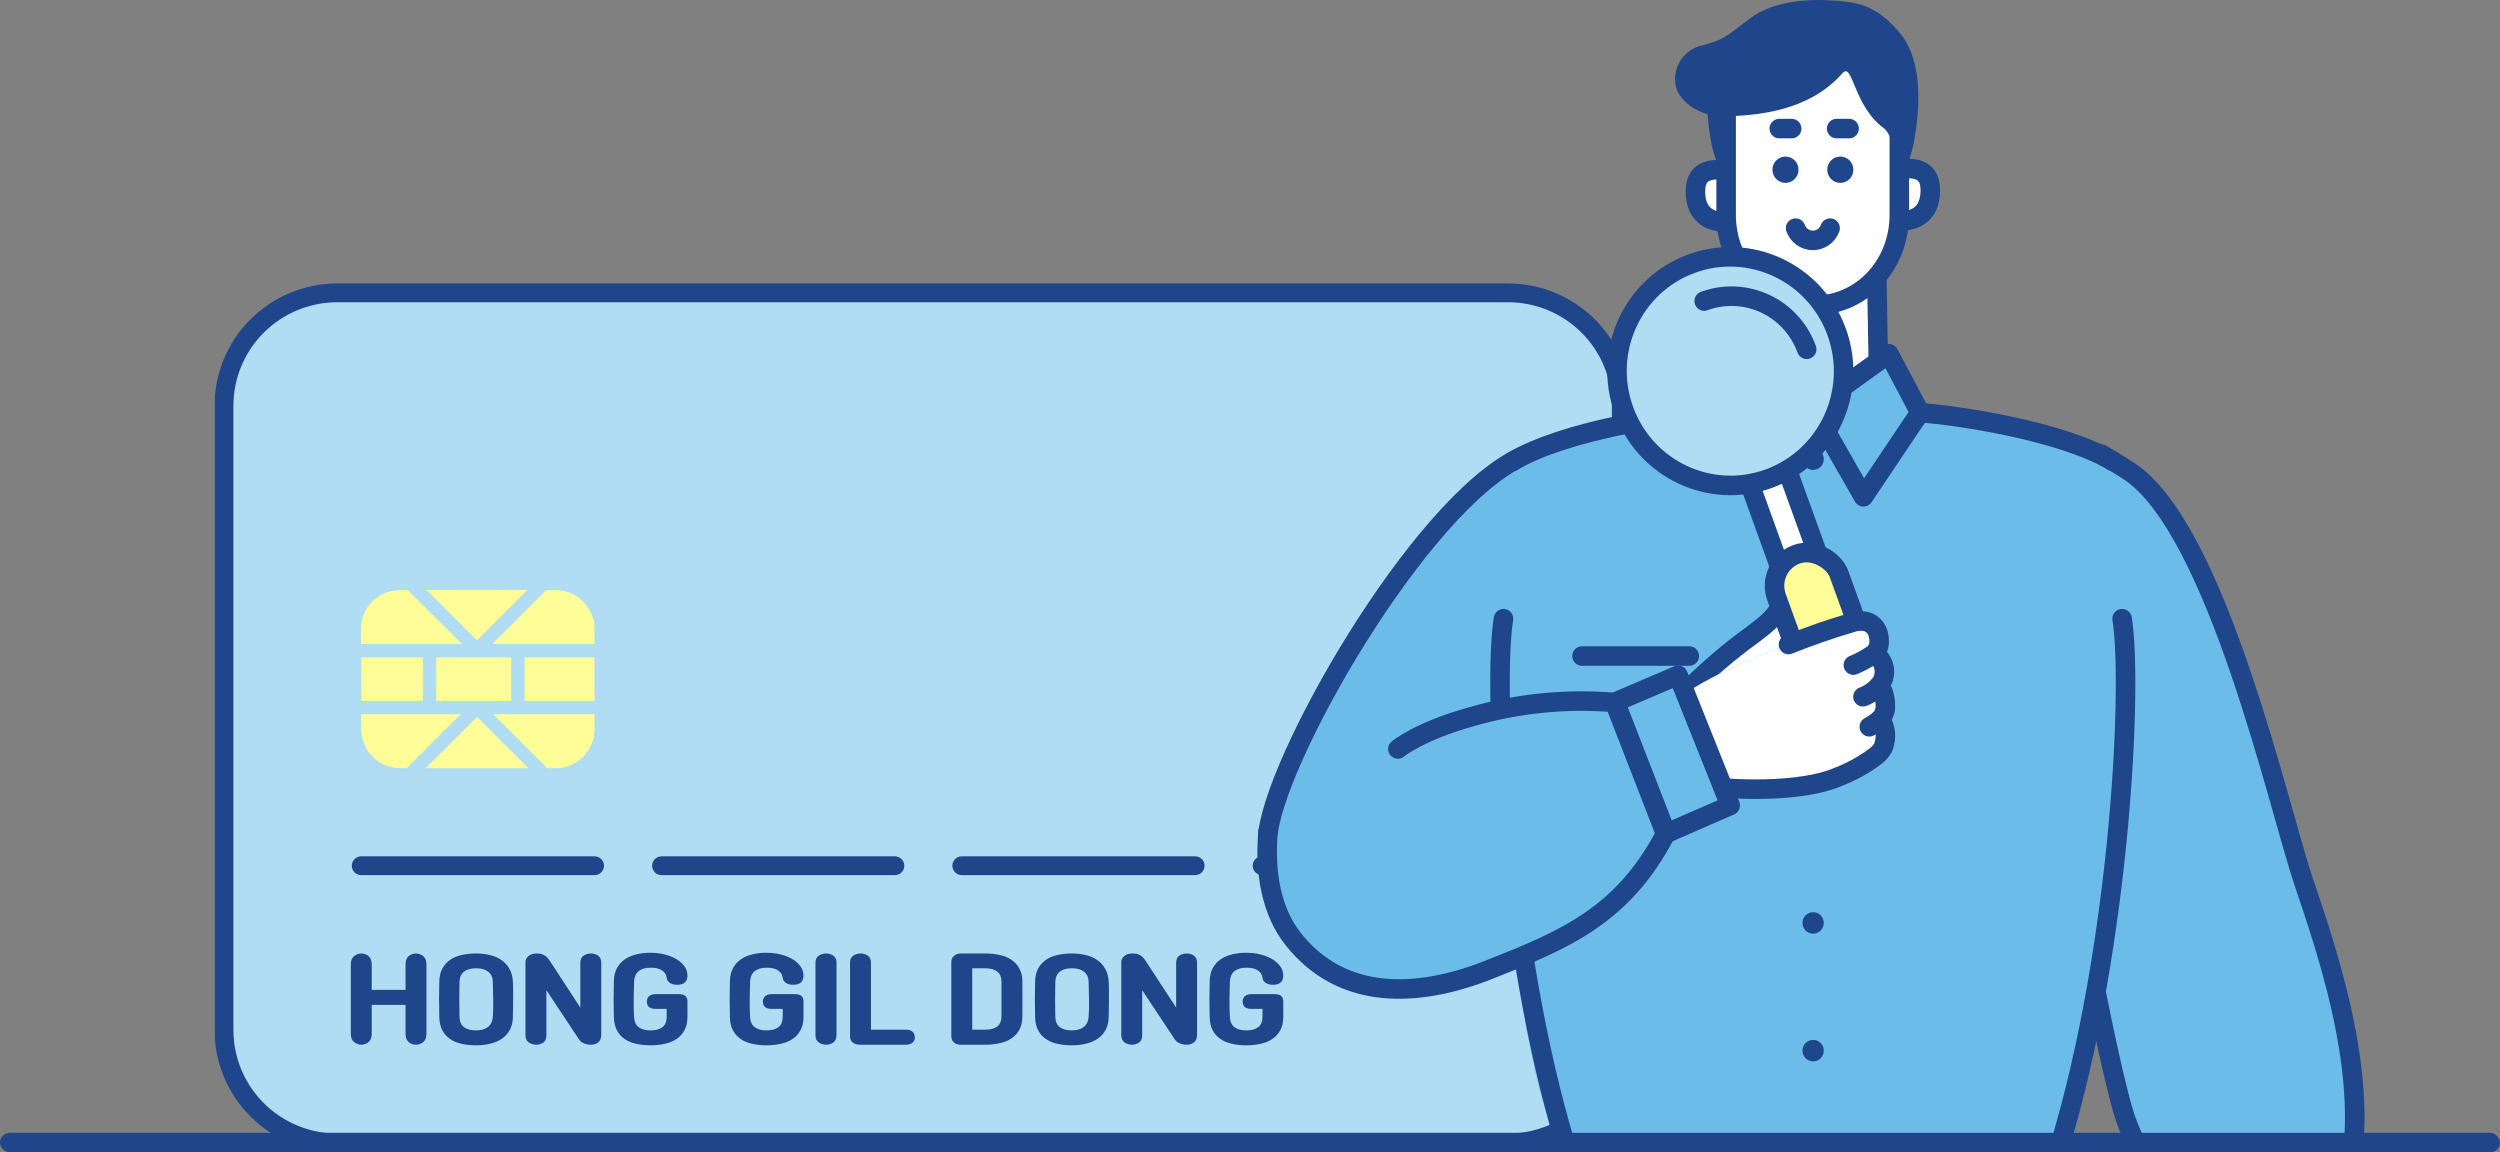
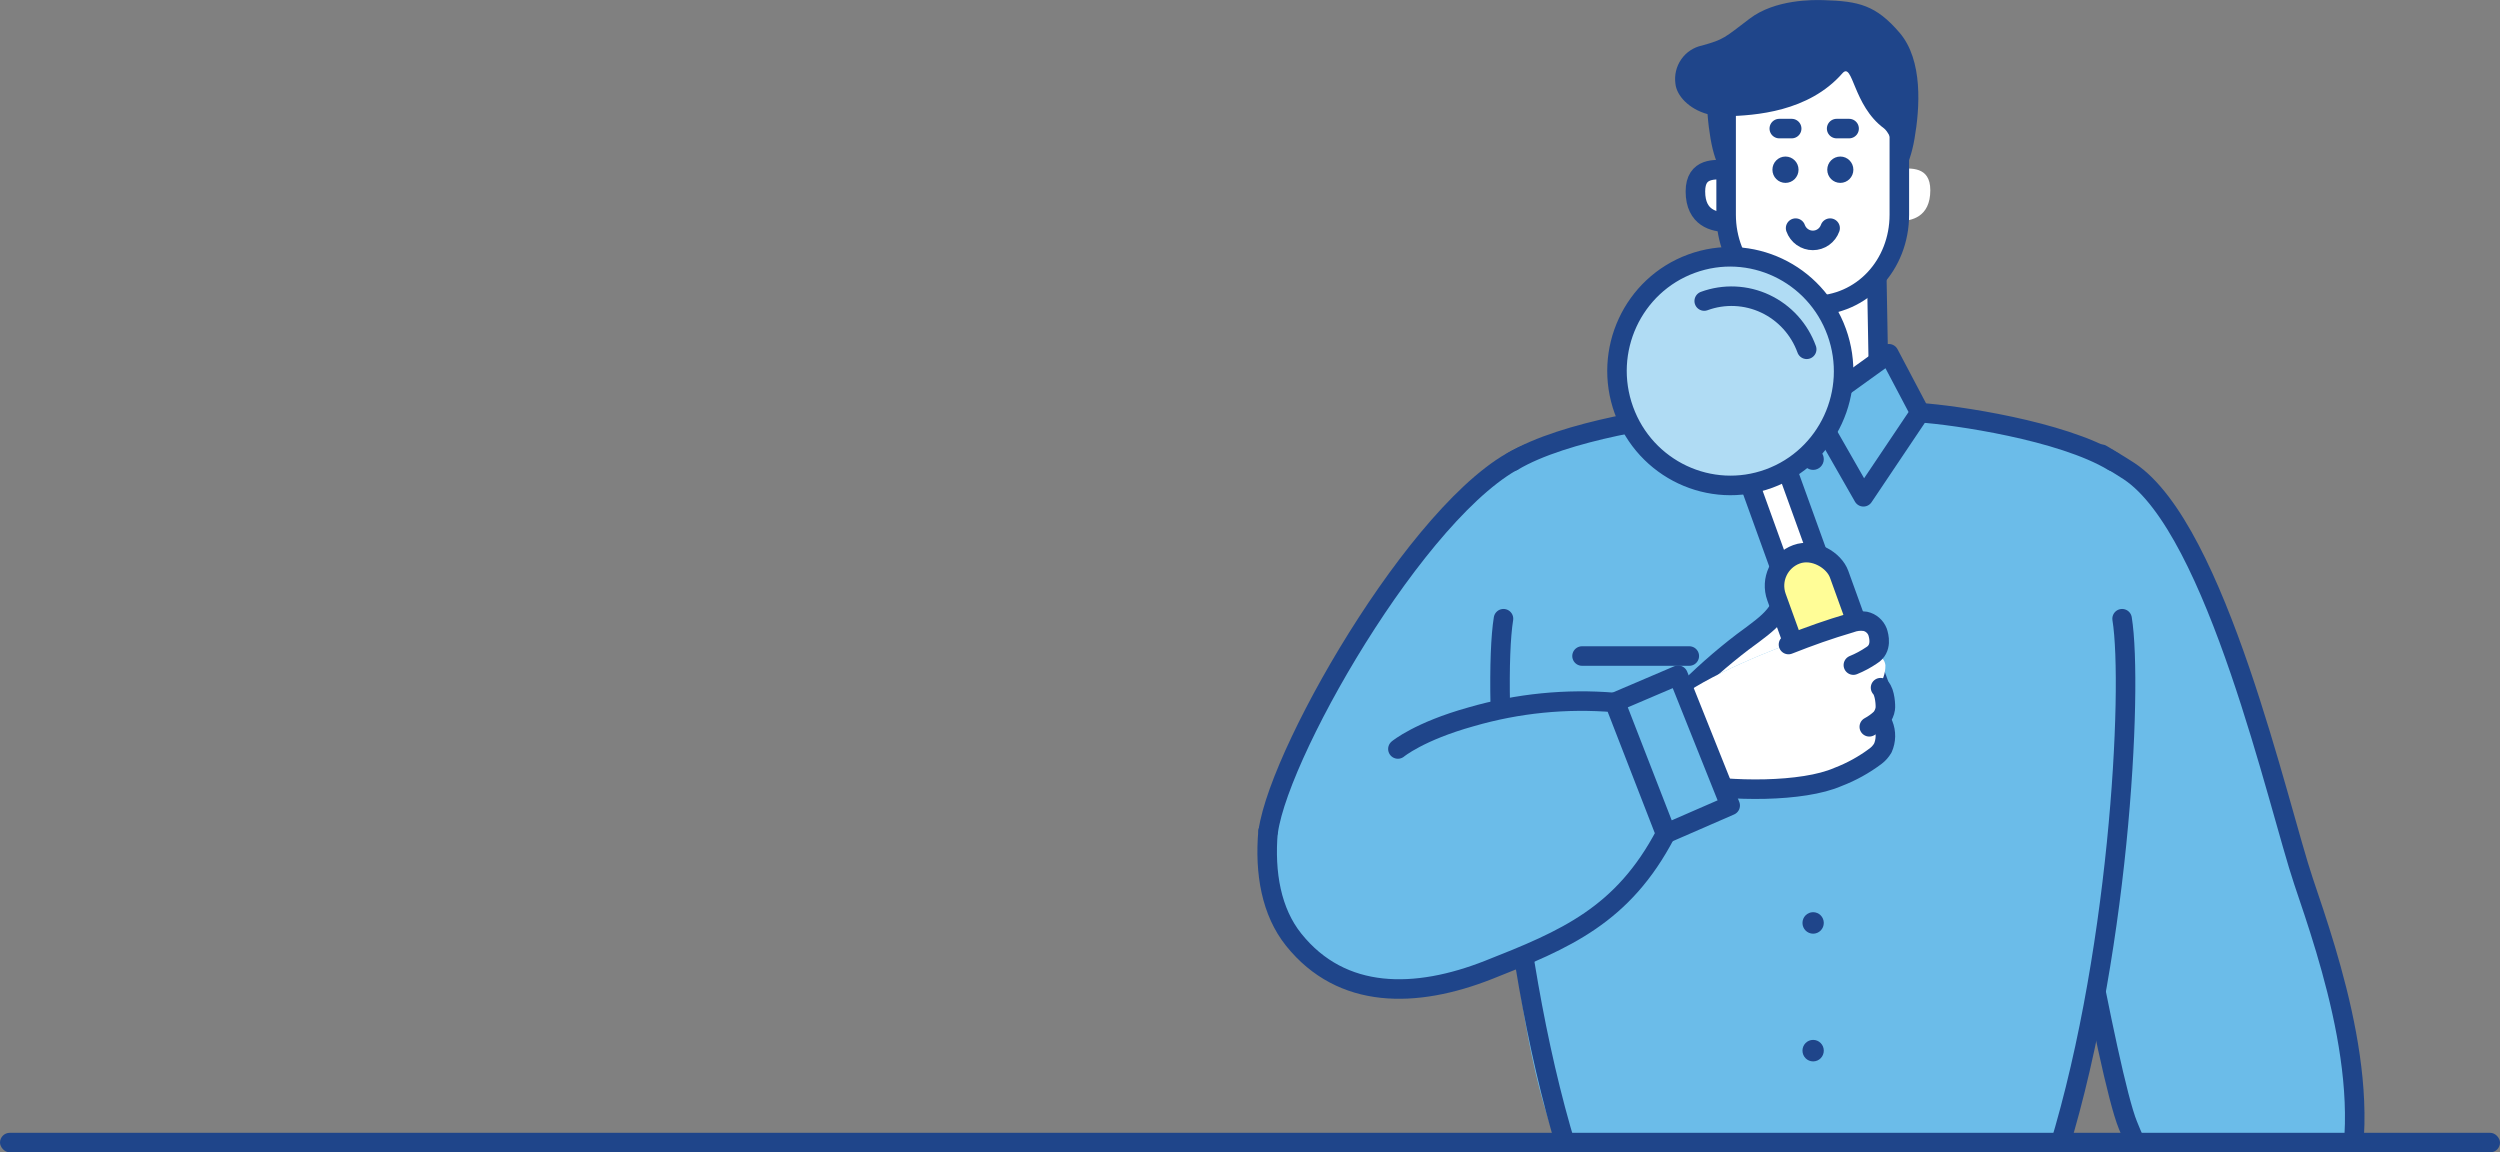
<svg xmlns="http://www.w3.org/2000/svg" width="256" height="118" viewBox="0 0 256 118" fill="none">
  <rect x="0" y="0" width="256" height="118" fill="#808080" stroke="none" />
  <g clip-path="url(#clip0_739_12040)">
    <g clip-path="url(#clip1_739_12040)">
      <path d="M154.431 29.963H34.569C28.161 29.963 22.967 35.136 22.967 41.518V105.482C22.967 111.863 28.161 117.037 34.569 117.037H154.431C160.839 117.037 166.033 111.863 166.033 105.482V41.518C166.033 35.136 160.839 29.963 154.431 29.963Z" fill="#B0DCF4" />
      <path d="M154.423 118H34.537C31.205 117.996 28.011 116.676 25.654 114.329C23.298 111.982 21.973 108.801 21.969 105.482V41.542C21.973 38.223 23.298 35.041 25.654 32.694C28.011 30.348 31.205 29.027 34.537 29.023H154.423C157.755 29.027 160.95 30.348 163.306 32.694C165.662 35.041 166.988 38.223 166.992 41.542V105.482C166.988 108.801 165.662 111.982 163.306 114.329C160.95 116.676 157.755 117.996 154.423 118ZM34.537 30.949C31.717 30.951 29.014 32.068 27.019 34.054C25.025 36.04 23.904 38.733 23.902 41.542V105.482C23.904 108.291 25.025 110.984 27.019 112.97C29.014 114.956 31.717 116.072 34.537 116.074H154.423C157.243 116.072 159.947 114.956 161.941 112.97C163.935 110.984 165.056 108.291 165.058 105.482V41.542C165.056 38.733 163.935 36.04 161.941 34.054C159.947 32.068 157.243 30.951 154.423 30.949H34.537Z" fill="#1F458A" />
      <path d="M41.739 60.423H40.965C40.439 60.422 39.918 60.524 39.432 60.724C38.946 60.924 38.505 61.217 38.132 61.587C37.76 61.957 37.465 62.396 37.264 62.88C37.062 63.364 36.959 63.882 36.959 64.406V65.947H47.315L41.739 60.423Z" fill="#FFFD97" />
      <path d="M36.989 73.134V74.675C36.989 75.733 37.412 76.748 38.163 77.496C38.914 78.245 39.933 78.665 40.996 78.665H41.638L47.184 73.134H36.989Z" fill="#FFFD97" />
      <path d="M43.301 67.318H36.997V71.771H43.301V67.318Z" fill="#FFFD97" />
      <path d="M60.882 65.947V64.406C60.882 63.882 60.778 63.364 60.577 62.88C60.376 62.396 60.08 61.957 59.708 61.587C59.336 61.217 58.894 60.924 58.408 60.724C57.922 60.524 57.401 60.422 56.876 60.423H55.947L50.409 65.947H60.882Z" fill="#FFFD97" />
      <path d="M60.882 67.318H53.712V71.771H60.882V67.318Z" fill="#FFFD97" />
      <path d="M54.014 60.416H43.68L48.847 65.569L54.014 60.416Z" fill="#FFFD97" />
      <path d="M52.342 67.318H44.67V71.771H52.342V67.318Z" fill="#FFFD97" />
      <path d="M43.58 78.665H54.114L48.847 73.411L43.58 78.665Z" fill="#FFFD97" />
      <path d="M56.047 78.665H56.875C57.938 78.665 58.957 78.245 59.708 77.496C60.459 76.748 60.881 75.733 60.881 74.675V73.134H50.502L56.047 78.665Z" fill="#FFFD97" />
      <path d="M60.882 89.612H36.989C36.733 89.612 36.487 89.51 36.306 89.33C36.125 89.149 36.023 88.904 36.023 88.649C36.023 88.394 36.125 88.149 36.306 87.968C36.487 87.787 36.733 87.686 36.989 87.686H60.882C61.138 87.686 61.384 87.787 61.565 87.968C61.747 88.149 61.848 88.394 61.848 88.649C61.848 88.904 61.747 89.149 61.565 89.33C61.384 89.51 61.138 89.612 60.882 89.612Z" fill="#1F458A" />
      <path d="M91.634 89.612H67.742C67.486 89.612 67.24 89.51 67.058 89.33C66.877 89.149 66.775 88.904 66.775 88.649C66.775 88.394 66.877 88.149 67.058 87.968C67.24 87.787 67.486 87.686 67.742 87.686H91.634C91.891 87.686 92.136 87.787 92.318 87.968C92.499 88.149 92.601 88.394 92.601 88.649C92.601 88.904 92.499 89.149 92.318 89.33C92.136 89.51 91.891 89.612 91.634 89.612Z" fill="#1F458A" />
      <path d="M122.379 89.612H98.487C98.23 89.612 97.984 89.51 97.803 89.33C97.622 89.149 97.52 88.904 97.52 88.649C97.52 88.394 97.622 88.149 97.803 87.968C97.984 87.787 98.23 87.686 98.487 87.686H122.379C122.635 87.686 122.881 87.787 123.063 87.968C123.244 88.149 123.346 88.394 123.346 88.649C123.346 88.904 123.244 89.149 123.063 89.33C122.881 89.51 122.635 89.612 122.379 89.612Z" fill="#1F458A" />
      <path d="M153.124 89.612H129.24C128.984 89.612 128.738 89.51 128.556 89.33C128.375 89.149 128.273 88.904 128.273 88.649C128.273 88.394 128.375 88.149 128.556 87.968C128.738 87.787 128.984 87.686 129.24 87.686H153.124C153.381 87.686 153.627 87.787 153.808 87.968C153.989 88.149 154.091 88.394 154.091 88.649C154.091 88.904 153.989 89.149 153.808 89.33C153.627 89.51 153.381 89.612 153.124 89.612Z" fill="#1F458A" />
      <path d="M41.528 102.899H38.063V105.858C38.063 106.055 38.034 106.223 37.977 106.363C37.919 106.503 37.84 106.618 37.741 106.708C37.642 106.798 37.527 106.864 37.395 106.905C37.271 106.955 37.143 106.979 37.011 106.979C36.731 106.979 36.479 106.889 36.256 106.708C36.034 106.527 35.922 106.244 35.922 105.858V98.746C35.922 98.368 36.034 98.088 36.256 97.907C36.479 97.727 36.731 97.636 37.011 97.636C37.143 97.636 37.271 97.661 37.395 97.71C37.527 97.751 37.642 97.817 37.741 97.907C37.84 97.998 37.919 98.113 37.977 98.252C38.034 98.392 38.063 98.556 38.063 98.746V101.359H41.528V98.746C41.528 98.359 41.636 98.08 41.85 97.907C42.065 97.727 42.312 97.636 42.593 97.636C42.865 97.636 43.112 97.727 43.335 97.907C43.558 98.088 43.669 98.368 43.669 98.746V105.858C43.669 106.244 43.558 106.527 43.335 106.708C43.112 106.889 42.865 106.979 42.593 106.979C42.312 106.979 42.065 106.889 41.85 106.708C41.636 106.527 41.528 106.244 41.528 105.858V102.899Z" fill="#1F458A" />
      <path d="M48.759 107.041C48.214 107.041 47.711 106.987 47.249 106.881C46.795 106.782 46.399 106.613 46.061 106.375C45.731 106.145 45.471 105.845 45.281 105.475C45.092 105.106 44.993 104.654 44.984 104.12C44.968 103.528 44.96 102.94 44.96 102.357C44.96 101.765 44.968 101.161 44.984 100.545C44.993 100.019 45.092 99.571 45.281 99.202C45.479 98.832 45.743 98.532 46.073 98.302C46.412 98.064 46.808 97.895 47.261 97.796C47.723 97.69 48.223 97.636 48.759 97.636C49.279 97.636 49.761 97.694 50.207 97.809C50.652 97.916 51.04 98.088 51.37 98.326C51.708 98.556 51.976 98.856 52.174 99.226C52.381 99.588 52.496 100.027 52.521 100.545C52.546 101.137 52.554 101.741 52.546 102.357C52.546 102.973 52.537 103.561 52.521 104.12C52.513 104.637 52.41 105.081 52.212 105.451C52.014 105.821 51.745 106.12 51.407 106.351C51.069 106.589 50.673 106.761 50.219 106.868C49.765 106.983 49.279 107.041 48.759 107.041ZM50.467 100.545C50.45 100.069 50.289 99.719 49.984 99.497C49.679 99.267 49.27 99.152 48.759 99.152C48.223 99.152 47.806 99.267 47.509 99.497C47.22 99.728 47.068 100.081 47.051 100.557C47.026 101.749 47.026 102.936 47.051 104.12C47.068 104.604 47.22 104.958 47.509 105.18C47.806 105.401 48.223 105.512 48.759 105.512C49.262 105.512 49.662 105.397 49.959 105.167C50.264 104.929 50.434 104.576 50.467 104.107C50.508 103.524 50.52 102.94 50.504 102.357C50.495 101.774 50.483 101.17 50.467 100.545Z" fill="#1F458A" />
      <path d="M61.569 105.944C61.569 106.141 61.54 106.305 61.482 106.437C61.424 106.568 61.346 106.671 61.247 106.745C61.148 106.827 61.037 106.885 60.913 106.918C60.789 106.959 60.661 106.979 60.529 106.979C60.257 106.979 60.014 106.934 59.799 106.844C59.584 106.761 59.415 106.626 59.292 106.437L55.95 101.396V106.03C55.95 106.367 55.843 106.609 55.629 106.757C55.414 106.905 55.175 106.979 54.911 106.979C54.771 106.979 54.634 106.959 54.502 106.918C54.37 106.885 54.251 106.827 54.144 106.745C54.044 106.671 53.962 106.572 53.896 106.449C53.838 106.334 53.809 106.194 53.809 106.03V98.499C53.809 98.4 53.83 98.302 53.871 98.203C53.921 98.105 53.991 98.014 54.082 97.932C54.172 97.842 54.284 97.772 54.416 97.722C54.556 97.665 54.721 97.636 54.911 97.636C55.084 97.636 55.237 97.648 55.369 97.673C55.501 97.698 55.62 97.743 55.728 97.809C55.835 97.866 55.938 97.948 56.037 98.055C56.136 98.162 56.239 98.298 56.346 98.462L59.428 103.183V98.548C59.428 98.236 59.539 98.006 59.762 97.858C59.993 97.71 60.249 97.636 60.529 97.636C60.661 97.636 60.789 97.657 60.913 97.698C61.037 97.731 61.148 97.784 61.247 97.858C61.346 97.932 61.424 98.026 61.482 98.142C61.54 98.257 61.569 98.392 61.569 98.548V105.944Z" fill="#1F458A" />
      <path d="M69.332 100.841C69.043 100.841 68.796 100.775 68.589 100.644C68.391 100.504 68.284 100.327 68.267 100.114C68.226 99.801 68.069 99.555 67.797 99.374C67.533 99.185 67.145 99.091 66.634 99.091C66.106 99.091 65.693 99.21 65.396 99.448C65.108 99.686 64.951 100.044 64.926 100.52C64.91 101.12 64.897 101.724 64.889 102.332C64.881 102.932 64.893 103.528 64.926 104.12C64.951 104.604 65.108 104.958 65.396 105.18C65.685 105.401 66.098 105.512 66.634 105.512C67.145 105.512 67.546 105.401 67.834 105.18C68.123 104.958 68.267 104.604 68.267 104.12V103.306H67.117C66.943 103.306 66.799 103.286 66.683 103.244C66.568 103.195 66.477 103.138 66.411 103.072C66.345 102.998 66.3 102.916 66.275 102.825C66.25 102.735 66.238 102.645 66.238 102.554C66.238 102.472 66.25 102.39 66.275 102.308C66.3 102.217 66.345 102.135 66.411 102.061C66.477 101.987 66.568 101.926 66.683 101.876C66.799 101.827 66.943 101.802 67.117 101.802H69.542C70.111 101.802 70.396 102.049 70.396 102.542V104.12C70.396 104.654 70.297 105.106 70.099 105.475C69.909 105.845 69.641 106.145 69.295 106.375C68.956 106.613 68.556 106.782 68.094 106.881C67.64 106.987 67.154 107.041 66.634 107.041C66.089 107.041 65.586 106.987 65.124 106.881C64.67 106.782 64.274 106.613 63.936 106.375C63.606 106.145 63.346 105.845 63.156 105.475C62.967 105.106 62.868 104.654 62.859 104.12C62.843 103.528 62.835 102.928 62.835 102.32C62.835 101.712 62.843 101.1 62.859 100.483C62.868 99.966 62.971 99.522 63.169 99.152C63.367 98.782 63.631 98.483 63.961 98.252C64.299 98.014 64.691 97.842 65.136 97.735C65.582 97.62 66.056 97.562 66.56 97.562C67.121 97.562 67.636 97.624 68.107 97.747C68.577 97.87 68.981 98.039 69.319 98.252C69.658 98.458 69.922 98.704 70.111 98.992C70.301 99.271 70.396 99.571 70.396 99.892C70.396 100.525 70.041 100.841 69.332 100.841Z" fill="#1F458A" />
      <path d="M81.213 100.841C80.924 100.841 80.676 100.775 80.47 100.644C80.272 100.504 80.165 100.327 80.148 100.114C80.107 99.801 79.95 99.555 79.678 99.374C79.414 99.185 79.026 99.091 78.515 99.091C77.987 99.091 77.574 99.21 77.277 99.448C76.988 99.686 76.832 100.044 76.807 100.52C76.79 101.12 76.778 101.724 76.77 102.332C76.761 102.932 76.774 103.528 76.807 104.12C76.832 104.604 76.988 104.958 77.277 105.18C77.566 105.401 77.978 105.512 78.515 105.512C79.026 105.512 79.426 105.401 79.715 105.18C80.004 104.958 80.148 104.604 80.148 104.12V103.306H78.997C78.824 103.306 78.68 103.286 78.564 103.244C78.449 103.195 78.358 103.138 78.292 103.072C78.226 102.998 78.181 102.916 78.156 102.825C78.131 102.735 78.119 102.645 78.119 102.554C78.119 102.472 78.131 102.39 78.156 102.308C78.181 102.217 78.226 102.135 78.292 102.061C78.358 101.987 78.449 101.926 78.564 101.876C78.68 101.827 78.824 101.802 78.997 101.802H81.423C81.992 101.802 82.277 102.049 82.277 102.542V104.12C82.277 104.654 82.178 105.106 81.98 105.475C81.79 105.845 81.522 106.145 81.175 106.375C80.837 106.613 80.437 106.782 79.975 106.881C79.521 106.987 79.034 107.041 78.515 107.041C77.97 107.041 77.467 106.987 77.005 106.881C76.551 106.782 76.155 106.613 75.817 106.375C75.487 106.145 75.227 105.845 75.037 105.475C74.847 105.106 74.749 104.654 74.74 104.12C74.724 103.528 74.716 102.928 74.716 102.32C74.716 101.712 74.724 101.1 74.74 100.483C74.749 99.966 74.852 99.522 75.05 99.152C75.248 98.782 75.512 98.483 75.842 98.252C76.18 98.014 76.572 97.842 77.017 97.735C77.463 97.62 77.937 97.562 78.44 97.562C79.001 97.562 79.517 97.624 79.987 97.747C80.458 97.87 80.862 98.039 81.2 98.252C81.538 98.458 81.802 98.704 81.992 98.992C82.182 99.271 82.277 99.571 82.277 99.892C82.277 100.525 81.922 100.841 81.213 100.841Z" fill="#1F458A" />
      <path d="M83.505 98.548C83.505 98.236 83.616 98.006 83.839 97.858C84.07 97.71 84.326 97.636 84.606 97.636C84.738 97.636 84.866 97.657 84.99 97.698C85.122 97.731 85.237 97.784 85.336 97.858C85.435 97.932 85.514 98.026 85.572 98.142C85.629 98.257 85.658 98.392 85.658 98.548V106.03C85.658 106.194 85.629 106.334 85.572 106.449C85.514 106.572 85.435 106.671 85.336 106.745C85.237 106.827 85.122 106.885 84.99 106.918C84.866 106.959 84.738 106.979 84.606 106.979C84.466 106.979 84.33 106.959 84.198 106.918C84.066 106.885 83.946 106.827 83.839 106.745C83.74 106.671 83.657 106.572 83.591 106.449C83.534 106.334 83.505 106.194 83.505 106.03V98.548Z" fill="#1F458A" />
      <path d="M87.046 98.548C87.046 98.236 87.158 98.006 87.38 97.858C87.603 97.71 87.855 97.636 88.135 97.636C88.267 97.636 88.395 97.657 88.519 97.698C88.651 97.731 88.766 97.784 88.865 97.858C88.965 97.932 89.043 98.026 89.101 98.142C89.158 98.257 89.187 98.392 89.187 98.548V105.438H92.751C93.098 105.438 93.337 105.517 93.469 105.673C93.609 105.829 93.68 106.014 93.68 106.227C93.68 106.309 93.667 106.392 93.642 106.474C93.618 106.564 93.568 106.646 93.494 106.72C93.428 106.794 93.333 106.856 93.209 106.905C93.094 106.955 92.941 106.979 92.751 106.979H88.061C87.748 106.979 87.5 106.905 87.319 106.757C87.137 106.609 87.046 106.4 87.046 106.129V98.548Z" fill="#1F458A" />
      <path d="M100.906 97.636C101.434 97.636 101.929 97.69 102.391 97.796C102.853 97.895 103.253 98.064 103.592 98.302C103.938 98.532 104.206 98.832 104.396 99.202C104.594 99.571 104.693 100.019 104.693 100.545V104.058C104.693 104.592 104.594 105.044 104.396 105.414C104.206 105.784 103.938 106.083 103.592 106.314C103.253 106.552 102.853 106.72 102.391 106.819C101.929 106.926 101.434 106.979 100.906 106.979H98.382C98.068 106.979 97.829 106.897 97.664 106.733C97.499 106.577 97.416 106.363 97.416 106.092V98.474C97.416 98.244 97.507 98.047 97.689 97.883C97.87 97.718 98.105 97.636 98.394 97.636H100.906ZM99.557 105.438H100.906C101.434 105.438 101.839 105.328 102.119 105.106C102.408 104.884 102.552 104.535 102.552 104.058V100.545C102.552 100.069 102.408 99.719 102.119 99.497C101.839 99.267 101.434 99.152 100.906 99.152H99.557V105.438Z" fill="#1F458A" />
      <path d="M109.77 107.041C109.225 107.041 108.722 106.987 108.26 106.881C107.806 106.782 107.41 106.613 107.072 106.375C106.742 106.145 106.482 105.845 106.292 105.475C106.102 105.106 106.003 104.654 105.995 104.12C105.979 103.528 105.97 102.94 105.97 102.357C105.97 101.765 105.979 101.161 105.995 100.545C106.003 100.019 106.102 99.571 106.292 99.202C106.49 98.832 106.754 98.532 107.084 98.302C107.422 98.064 107.818 97.895 108.272 97.796C108.734 97.69 109.233 97.636 109.77 97.636C110.289 97.636 110.772 97.694 111.218 97.809C111.663 97.916 112.051 98.088 112.381 98.326C112.719 98.556 112.987 98.856 113.185 99.226C113.391 99.588 113.507 100.027 113.532 100.545C113.556 101.137 113.565 101.741 113.556 102.357C113.556 102.973 113.548 103.561 113.532 104.12C113.523 104.637 113.42 105.081 113.222 105.451C113.024 105.821 112.756 106.12 112.418 106.351C112.08 106.589 111.684 106.761 111.23 106.868C110.776 106.983 110.289 107.041 109.77 107.041ZM111.477 100.545C111.461 100.069 111.3 99.719 110.995 99.497C110.69 99.267 110.281 99.152 109.77 99.152C109.233 99.152 108.817 99.267 108.52 99.497C108.231 99.728 108.078 100.081 108.062 100.557C108.037 101.749 108.037 102.936 108.062 104.12C108.078 104.604 108.231 104.958 108.52 105.18C108.817 105.401 109.233 105.512 109.77 105.512C110.273 105.512 110.673 105.397 110.97 105.167C111.275 104.929 111.444 104.576 111.477 104.107C111.519 103.524 111.531 102.94 111.515 102.357C111.506 101.774 111.494 101.17 111.477 100.545Z" fill="#1F458A" />
      <path d="M122.58 105.944C122.58 106.141 122.551 106.305 122.493 106.437C122.435 106.568 122.357 106.671 122.258 106.745C122.159 106.827 122.047 106.885 121.924 106.918C121.8 106.959 121.672 106.979 121.54 106.979C121.268 106.979 121.024 106.934 120.81 106.844C120.595 106.761 120.426 106.626 120.302 106.437L116.961 101.396V106.03C116.961 106.367 116.854 106.609 116.639 106.757C116.425 106.905 116.186 106.979 115.922 106.979C115.781 106.979 115.645 106.959 115.513 106.918C115.381 106.885 115.262 106.827 115.154 106.745C115.055 106.671 114.973 106.572 114.907 106.449C114.849 106.334 114.82 106.194 114.82 106.03V98.499C114.82 98.4 114.841 98.302 114.882 98.203C114.932 98.105 115.002 98.014 115.092 97.932C115.183 97.842 115.295 97.772 115.427 97.722C115.567 97.665 115.732 97.636 115.922 97.636C116.095 97.636 116.247 97.648 116.379 97.673C116.511 97.698 116.631 97.743 116.738 97.809C116.846 97.866 116.949 97.948 117.048 98.055C117.147 98.162 117.25 98.298 117.357 98.462L120.439 103.183V98.548C120.439 98.236 120.55 98.006 120.773 97.858C121.004 97.71 121.259 97.636 121.54 97.636C121.672 97.636 121.8 97.657 121.924 97.698C122.047 97.731 122.159 97.784 122.258 97.858C122.357 97.932 122.435 98.026 122.493 98.142C122.551 98.257 122.58 98.392 122.58 98.548V105.944Z" fill="#1F458A" />
      <path d="M130.343 100.841C130.054 100.841 129.806 100.775 129.6 100.644C129.402 100.504 129.295 100.327 129.278 100.114C129.237 99.801 129.08 99.555 128.808 99.374C128.544 99.185 128.156 99.091 127.645 99.091C127.117 99.091 126.704 99.21 126.407 99.448C126.118 99.686 125.962 100.044 125.937 100.52C125.92 101.12 125.908 101.724 125.9 102.332C125.892 102.932 125.904 103.528 125.937 104.12C125.962 104.604 126.118 104.958 126.407 105.18C126.696 105.401 127.108 105.512 127.645 105.512C128.156 105.512 128.556 105.401 128.845 105.18C129.134 104.958 129.278 104.604 129.278 104.12V103.306H128.127C127.954 103.306 127.81 103.286 127.694 103.244C127.579 103.195 127.488 103.138 127.422 103.072C127.356 102.998 127.311 102.916 127.286 102.825C127.261 102.735 127.249 102.645 127.249 102.554C127.249 102.472 127.261 102.39 127.286 102.308C127.311 102.217 127.356 102.135 127.422 102.061C127.488 101.987 127.579 101.926 127.694 101.876C127.81 101.827 127.954 101.802 128.127 101.802H130.553C131.122 101.802 131.407 102.049 131.407 102.542V104.12C131.407 104.654 131.308 105.106 131.11 105.475C130.92 105.845 130.652 106.145 130.305 106.375C129.967 106.613 129.567 106.782 129.105 106.881C128.651 106.987 128.164 107.041 127.645 107.041C127.1 107.041 126.597 106.987 126.135 106.881C125.681 106.782 125.285 106.613 124.947 106.375C124.617 106.145 124.357 105.845 124.167 105.475C123.977 105.106 123.878 104.654 123.87 104.12C123.854 103.528 123.845 102.928 123.845 102.32C123.845 101.712 123.854 101.1 123.87 100.483C123.878 99.966 123.982 99.522 124.18 99.152C124.378 98.782 124.642 98.483 124.972 98.252C125.31 98.014 125.702 97.842 126.147 97.735C126.593 97.62 127.067 97.562 127.57 97.562C128.131 97.562 128.647 97.624 129.117 97.747C129.588 97.87 129.992 98.039 130.33 98.252C130.668 98.458 130.932 98.704 131.122 98.992C131.312 99.271 131.407 99.571 131.407 99.892C131.407 100.525 131.052 100.841 130.343 100.841Z" fill="#1F458A" />
    </g>
    <path d="M192.506 46.342L185.644 41.82L178.781 46.342L179.122 27.291H192.165L192.506 46.342Z" fill="white" stroke="#1F458A" stroke-width="2" stroke-linecap="round" stroke-linejoin="round" />
    <path d="M176.755 17.379C175.691 17.379 173.61 17.09 173.61 19.602C173.61 22.356 175.589 22.748 176.755 22.748" fill="white" />
    <path d="M176.755 17.379C175.691 17.379 173.61 17.09 173.61 19.602C173.61 22.356 175.589 22.748 176.755 22.748" stroke="#1F458A" stroke-width="2" stroke-linecap="round" stroke-linejoin="round" />
    <path d="M194.519 17.262C195.59 17.262 197.664 16.973 197.664 19.479C197.664 22.266 195.685 22.631 194.519 22.631" fill="white" />
-     <path d="M194.519 17.262C195.59 17.262 197.664 16.973 197.664 19.479C197.664 22.266 195.685 22.631 194.519 22.631" stroke="#1F458A" stroke-width="2" stroke-linecap="round" stroke-linejoin="round" />
    <path d="M176.755 8.59V21.984C176.755 27.119 180.541 31.29 185.623 31.29C190.706 31.29 194.492 27.119 194.492 21.984V8.59L188.68 4.522L176.755 8.59Z" fill="white" stroke="#1F458A" stroke-width="2" stroke-linecap="round" stroke-linejoin="round" />
    <path d="M188.448 18.728C189.186 18.728 189.785 18.124 189.785 17.379C189.785 16.634 189.186 16.03 188.448 16.03C187.709 16.03 187.111 16.634 187.111 17.379C187.111 18.124 187.709 18.728 188.448 18.728Z" fill="#1F458A" />
    <path d="M182.833 18.728C183.572 18.728 184.17 18.124 184.17 17.379C184.17 16.634 183.572 16.03 182.833 16.03C182.095 16.03 181.496 16.634 181.496 17.379C181.496 18.124 182.095 18.728 182.833 18.728Z" fill="#1F458A" />
    <path d="M189.348 13.167H188.072" stroke="#1F458A" stroke-width="2" stroke-linecap="round" stroke-linejoin="round" />
    <path d="M183.468 13.167H182.199" stroke="#1F458A" stroke-width="2" stroke-linecap="round" stroke-linejoin="round" />
    <path d="M187.404 23.361C187.274 23.728 187.034 24.047 186.718 24.271C186.402 24.496 186.024 24.617 185.637 24.617C185.25 24.617 184.873 24.496 184.556 24.271C184.24 24.047 184 23.728 183.87 23.361" stroke="#1F458A" stroke-width="2" stroke-linecap="round" stroke-linejoin="round" />
    <path d="M194.519 3.352C192.097 0.53 190.351 0.117 186.728 0.014C185.671 -0.021 181.776 -0.076 179.17 1.906C176.564 3.889 176.523 4.04 174.293 4.66C173.429 4.84 172.667 5.345 172.16 6.073C171.653 6.8 171.44 7.695 171.564 8.576C171.68 9.78 172.928 11.157 174.852 11.687C174.92 12.589 175.029 13.449 175.159 14.199C175.698 17.317 176.735 18.329 176.735 17.235V11.907C179.75 11.832 185.2 11.453 188.659 7.509C189.744 6.27 189.737 10.806 192.916 13.139C193.598 13.649 194.471 16.133 194.471 17.235C194.471 18.336 195.508 17.317 196.047 14.199C196.586 11.081 196.94 6.181 194.519 3.352Z" fill="#1F458A" />
    <path d="M161.993 44.842C158.951 45.42 155.028 46.391 151.89 49.371C146.782 54.258 142.268 59.741 138.445 65.704C133.608 73.323 130.593 81.638 129.986 84.46C129.379 87.282 129.427 89.512 129.986 91.026C130.545 92.54 148.957 88.899 156.29 80.998C163.624 73.096 161.993 44.842 161.993 44.842Z" fill="#6BBCE9" />
    <path d="M129.87 85.114C131.118 76.427 146.569 49.866 156.72 46.391C157.791 46.019 159.899 45.427 159.899 45.427" stroke="#1F458A" stroke-width="2" stroke-linecap="round" stroke-linejoin="round" />
    <path d="M210.475 79.084C210.475 79.084 215.782 110.057 217.897 115.212C219.742 119.85 222.407 124.111 225.762 127.787L239.508 123.733C243.812 113.12 238.45 97.868 235.879 90.241C233.307 82.615 227.01 54.216 218.033 48.256C217.085 47.63 215.195 46.514 215.195 46.514" fill="#6BBCE9" />
    <path d="M210.475 79.084C210.475 79.084 215.782 110.057 217.897 115.212C219.742 119.85 222.407 124.111 225.762 127.787L239.508 123.733C243.812 113.12 238.45 97.868 235.879 90.241C233.307 82.615 227.01 54.216 218.033 48.256C217.085 47.63 215.195 46.514 215.195 46.514" stroke="#1F458A" stroke-width="2" stroke-linecap="round" stroke-linejoin="round" />
    <path d="M171.564 119.638H210.447C210.447 119.638 218.558 84.04 217.91 75.278C217.774 61.581 217.392 52.757 215.379 46.714C210.284 44.057 188.045 39.336 173.576 42.343C159.108 45.351 158.043 45.744 156.031 46.611C153.65 51.615 153.418 75.333 153.391 74.686C153.364 74.039 154.216 109.039 160.758 119.638H171.564Z" fill="#6BBCE9" />
    <path d="M153.957 63.357C152.811 70.439 154.257 98.879 161.065 119.638H185.623" fill="#6BBCE9" />
    <path d="M153.957 63.357C152.811 70.439 154.257 98.879 161.065 119.638H185.623" stroke="#1F458A" stroke-width="2" stroke-linecap="round" stroke-linejoin="round" />
    <path d="M185.637 41.82C185.637 41.82 178.283 42.013 174.682 42.254C171.08 42.495 160.185 44.071 154.899 47.251" fill="#6BBCE9" />
    <path d="M185.637 41.82C185.637 41.82 178.283 42.013 174.682 42.254C171.08 42.495 160.185 44.071 154.899 47.251" stroke="#1F458A" stroke-width="2" stroke-linecap="round" stroke-linejoin="round" />
    <path d="M185.637 119.638H210.195C217.017 98.879 218.449 70.439 217.303 63.357" fill="#6BBCE9" />
    <path d="M185.637 119.638H210.195C217.017 98.879 218.449 70.439 217.303 63.357" stroke="#1F458A" stroke-width="2" stroke-linecap="round" stroke-linejoin="round" />
    <path d="M216.382 47.258C211.089 44.078 200.201 42.502 196.6 42.261C192.998 42.02 185.637 41.827 185.637 41.827" fill="#6BBCE9" />
    <path d="M216.382 47.258C211.089 44.078 200.201 42.502 196.6 42.261C192.998 42.02 185.637 41.827 185.637 41.827" stroke="#1F458A" stroke-width="2" stroke-linecap="round" stroke-linejoin="round" />
    <path d="M185.664 48.118C186.267 48.118 186.756 47.625 186.756 47.017C186.756 46.409 186.267 45.916 185.664 45.916C185.062 45.916 184.573 46.409 184.573 47.017C184.573 47.625 185.062 48.118 185.664 48.118Z" fill="#1F458A" />
-     <path d="M185.664 65.326C186.267 65.326 186.756 64.832 186.756 64.224C186.756 63.616 186.267 63.123 185.664 63.123C185.062 63.123 184.573 63.616 184.573 64.224C184.573 64.832 185.062 65.326 185.664 65.326Z" fill="#1F458A" />
    <path d="M185.664 80.468C186.267 80.468 186.756 79.975 186.756 79.367C186.756 78.758 186.267 78.265 185.664 78.265C185.062 78.265 184.573 78.758 184.573 79.367C184.573 79.975 185.062 80.468 185.664 80.468Z" fill="#1F458A" />
    <path d="M185.664 95.61C186.267 95.61 186.756 95.117 186.756 94.509C186.756 93.901 186.267 93.408 185.664 93.408C185.062 93.408 184.573 93.901 184.573 94.509C184.573 95.117 185.062 95.61 185.664 95.61Z" fill="#1F458A" />
    <path d="M185.664 108.688C186.267 108.688 186.756 108.195 186.756 107.586C186.756 106.978 186.267 106.485 185.664 106.485C185.062 106.485 184.573 106.978 184.573 107.586C184.573 108.195 185.062 108.688 185.664 108.688Z" fill="#1F458A" />
    <path d="M172.983 67.177H162" stroke="#1F458A" stroke-width="2" stroke-linecap="round" stroke-linejoin="round" />
    <path d="M177.86 36.225L185.644 41.82L180.473 50.871L174.682 42.254L177.86 36.225Z" fill="#6BBCE9" stroke="#1F458A" stroke-width="2" stroke-linecap="round" stroke-linejoin="round" />
    <path d="M193.421 36.225L185.644 41.82L190.815 50.871L196.6 42.254L193.421 36.225Z" fill="#6BBCE9" stroke="#1F458A" stroke-width="2" stroke-linecap="round" stroke-linejoin="round" />
    <path d="M186.551 60.858C186.653 59.606 186.039 57.259 184.375 57.754C182.902 58.188 182.649 61.382 181.476 63.316C180.302 65.25 174.115 69.476 171.523 71.809C174.492 69.238 182.056 66.273 185.466 65.112C185.935 63.724 186.298 62.302 186.551 60.858Z" fill="white" />
    <path d="M185.35 65.078C186.305 63.261 186.797 61.636 186.421 59.723C186.35 59.108 186.07 58.536 185.63 58.105C185.382 57.893 185.071 57.77 184.746 57.756C184.421 57.742 184.101 57.839 183.836 58.03C183.469 58.403 183.23 58.886 183.154 59.406C182.519 62.848 181.537 63.46 178.447 65.738C176.244 67.419 174.165 69.26 172.226 71.245" stroke="#1F458A" stroke-width="2" stroke-linecap="round" stroke-linejoin="round" />
    <rect width="4.096" height="17.881" transform="matrix(0.939 -0.344 0.34 0.941 178.297 47.116)" fill="white" stroke="#1F458A" stroke-width="2" />
    <ellipse rx="11.606" ry="11.691" transform="matrix(0.939 -0.344 0.34 0.941 177.183 38.002)" fill="#B0DCF4" stroke="#1F458A" stroke-width="2" />
    <rect width="6.827" height="19.257" rx="3.414" transform="matrix(0.939 -0.344 0.34 0.941 180.754 57.935)" fill="#FFFD97" stroke="#1F458A" stroke-width="2" />
    <path d="M185.006 35.767C184.638 34.748 184.074 33.812 183.348 33.012C182.621 32.212 181.745 31.564 180.771 31.105C179.796 30.646 178.742 30.386 177.668 30.338C176.594 30.29 175.521 30.456 174.511 30.826" stroke="#1F458A" stroke-width="2" stroke-linecap="round" />
    <path fill-rule="evenodd" clip-rule="evenodd" d="M192.179 64.506C191.476 62.6 185.466 65.112 185.466 65.112C182.056 66.273 174.492 69.238 171.523 71.809C168.931 74.142 167.976 78.534 172.205 80.337C176.435 82.14 184.873 80.475 187.131 79.972C189.389 79.47 192.472 77.068 193.086 76.159C193.7 75.251 192.472 73.716 192.472 73.716C192.783 73.12 192.988 72.475 193.079 71.809C193.114 70.997 192.24 70.433 192.24 70.433C192.788 69.784 193.081 68.957 193.066 68.106C192.909 66.936 191.647 67.108 191.647 67.108C191.647 67.108 192.882 66.413 192.179 64.506Z" fill="white" />
    <path d="M183.14 66C185.398 65.112 187.192 64.472 189.519 63.784C189.992 63.603 190.505 63.548 191.006 63.626C191.286 63.687 191.547 63.817 191.766 64.004C191.985 64.191 192.155 64.43 192.261 64.699C192.39 65.078 192.779 66.427 191.647 67.108C191.063 67.506 190.438 67.841 189.785 68.106" stroke="#1F458A" stroke-width="2" stroke-linecap="round" stroke-linejoin="round" />
-     <path d="M191.967 66.957C192.442 67.259 192.78 67.737 192.907 68.289C193.035 68.84 192.942 69.42 192.65 69.903C192.179 70.563 191.523 71.067 190.767 71.348" stroke="#1F458A" stroke-width="2" stroke-linecap="round" stroke-linejoin="round" />
    <path d="M192.568 70.419C193.032 70.887 193.1 72.291 193.052 72.573C192.998 72.942 192.842 73.288 192.602 73.571C192.246 73.908 191.847 74.195 191.415 74.424" stroke="#1F458A" stroke-width="2" stroke-linecap="round" stroke-linejoin="round" />
    <path d="M192.841 74.198C192.996 74.58 193.072 74.99 193.065 75.403C193.058 75.816 192.968 76.223 192.8 76.6C192.614 76.917 192.368 77.195 192.077 77.419C190.892 78.31 189.59 79.031 188.209 79.559C184.593 81.142 177.171 81.08 172.628 80.186" stroke="#1F458A" stroke-width="2" stroke-linecap="round" stroke-linejoin="round" />
    <path d="M143.145 76.696C143.145 76.696 145.307 74.886 150.649 73.399C155.414 72.017 160.388 71.52 165.329 71.933L170.554 85.389C166.188 93.724 160.322 96.209 152.422 99.32C144.98 102.252 137.415 102.39 132.476 96.229C130.191 93.38 129.918 92.182 129.843 87.516" fill="#6BBCE9" />
    <path d="M143.145 76.696C143.145 76.696 145.307 74.886 150.649 73.399C155.414 72.017 160.388 71.52 165.329 71.933L170.554 85.389C166.189 93.724 160.322 96.209 152.422 99.32C144.98 102.252 137.415 102.39 132.476 96.229C130.191 93.38 129.481 89.415 129.85 85.134" stroke="#1F458A" stroke-width="2" stroke-linecap="round" stroke-linejoin="round" />
-     <path d="M171.837 69.145L165.404 71.891L170.629 85.334L177.171 82.484L171.837 69.145Z" fill="#6BBCE9" stroke="#1F458A" stroke-width="2" stroke-linecap="round" stroke-linejoin="round" />
+     <path d="M171.837 69.145L165.404 71.891L170.629 85.334L177.171 82.484Z" fill="#6BBCE9" stroke="#1F458A" stroke-width="2" stroke-linecap="round" stroke-linejoin="round" />
    <rect y="116" width="256" height="2" rx="1" fill="#1F458A" />
  </g>
  <defs>
    <clipPath id="clip0_739_12040">
      <rect width="256" height="118" fill="white" />
    </clipPath>
    <clipPath id="clip1_739_12040">
-       <rect width="145" height="89" fill="white" transform="translate(22 29)" />
-     </clipPath>
+       </clipPath>
  </defs>
</svg>